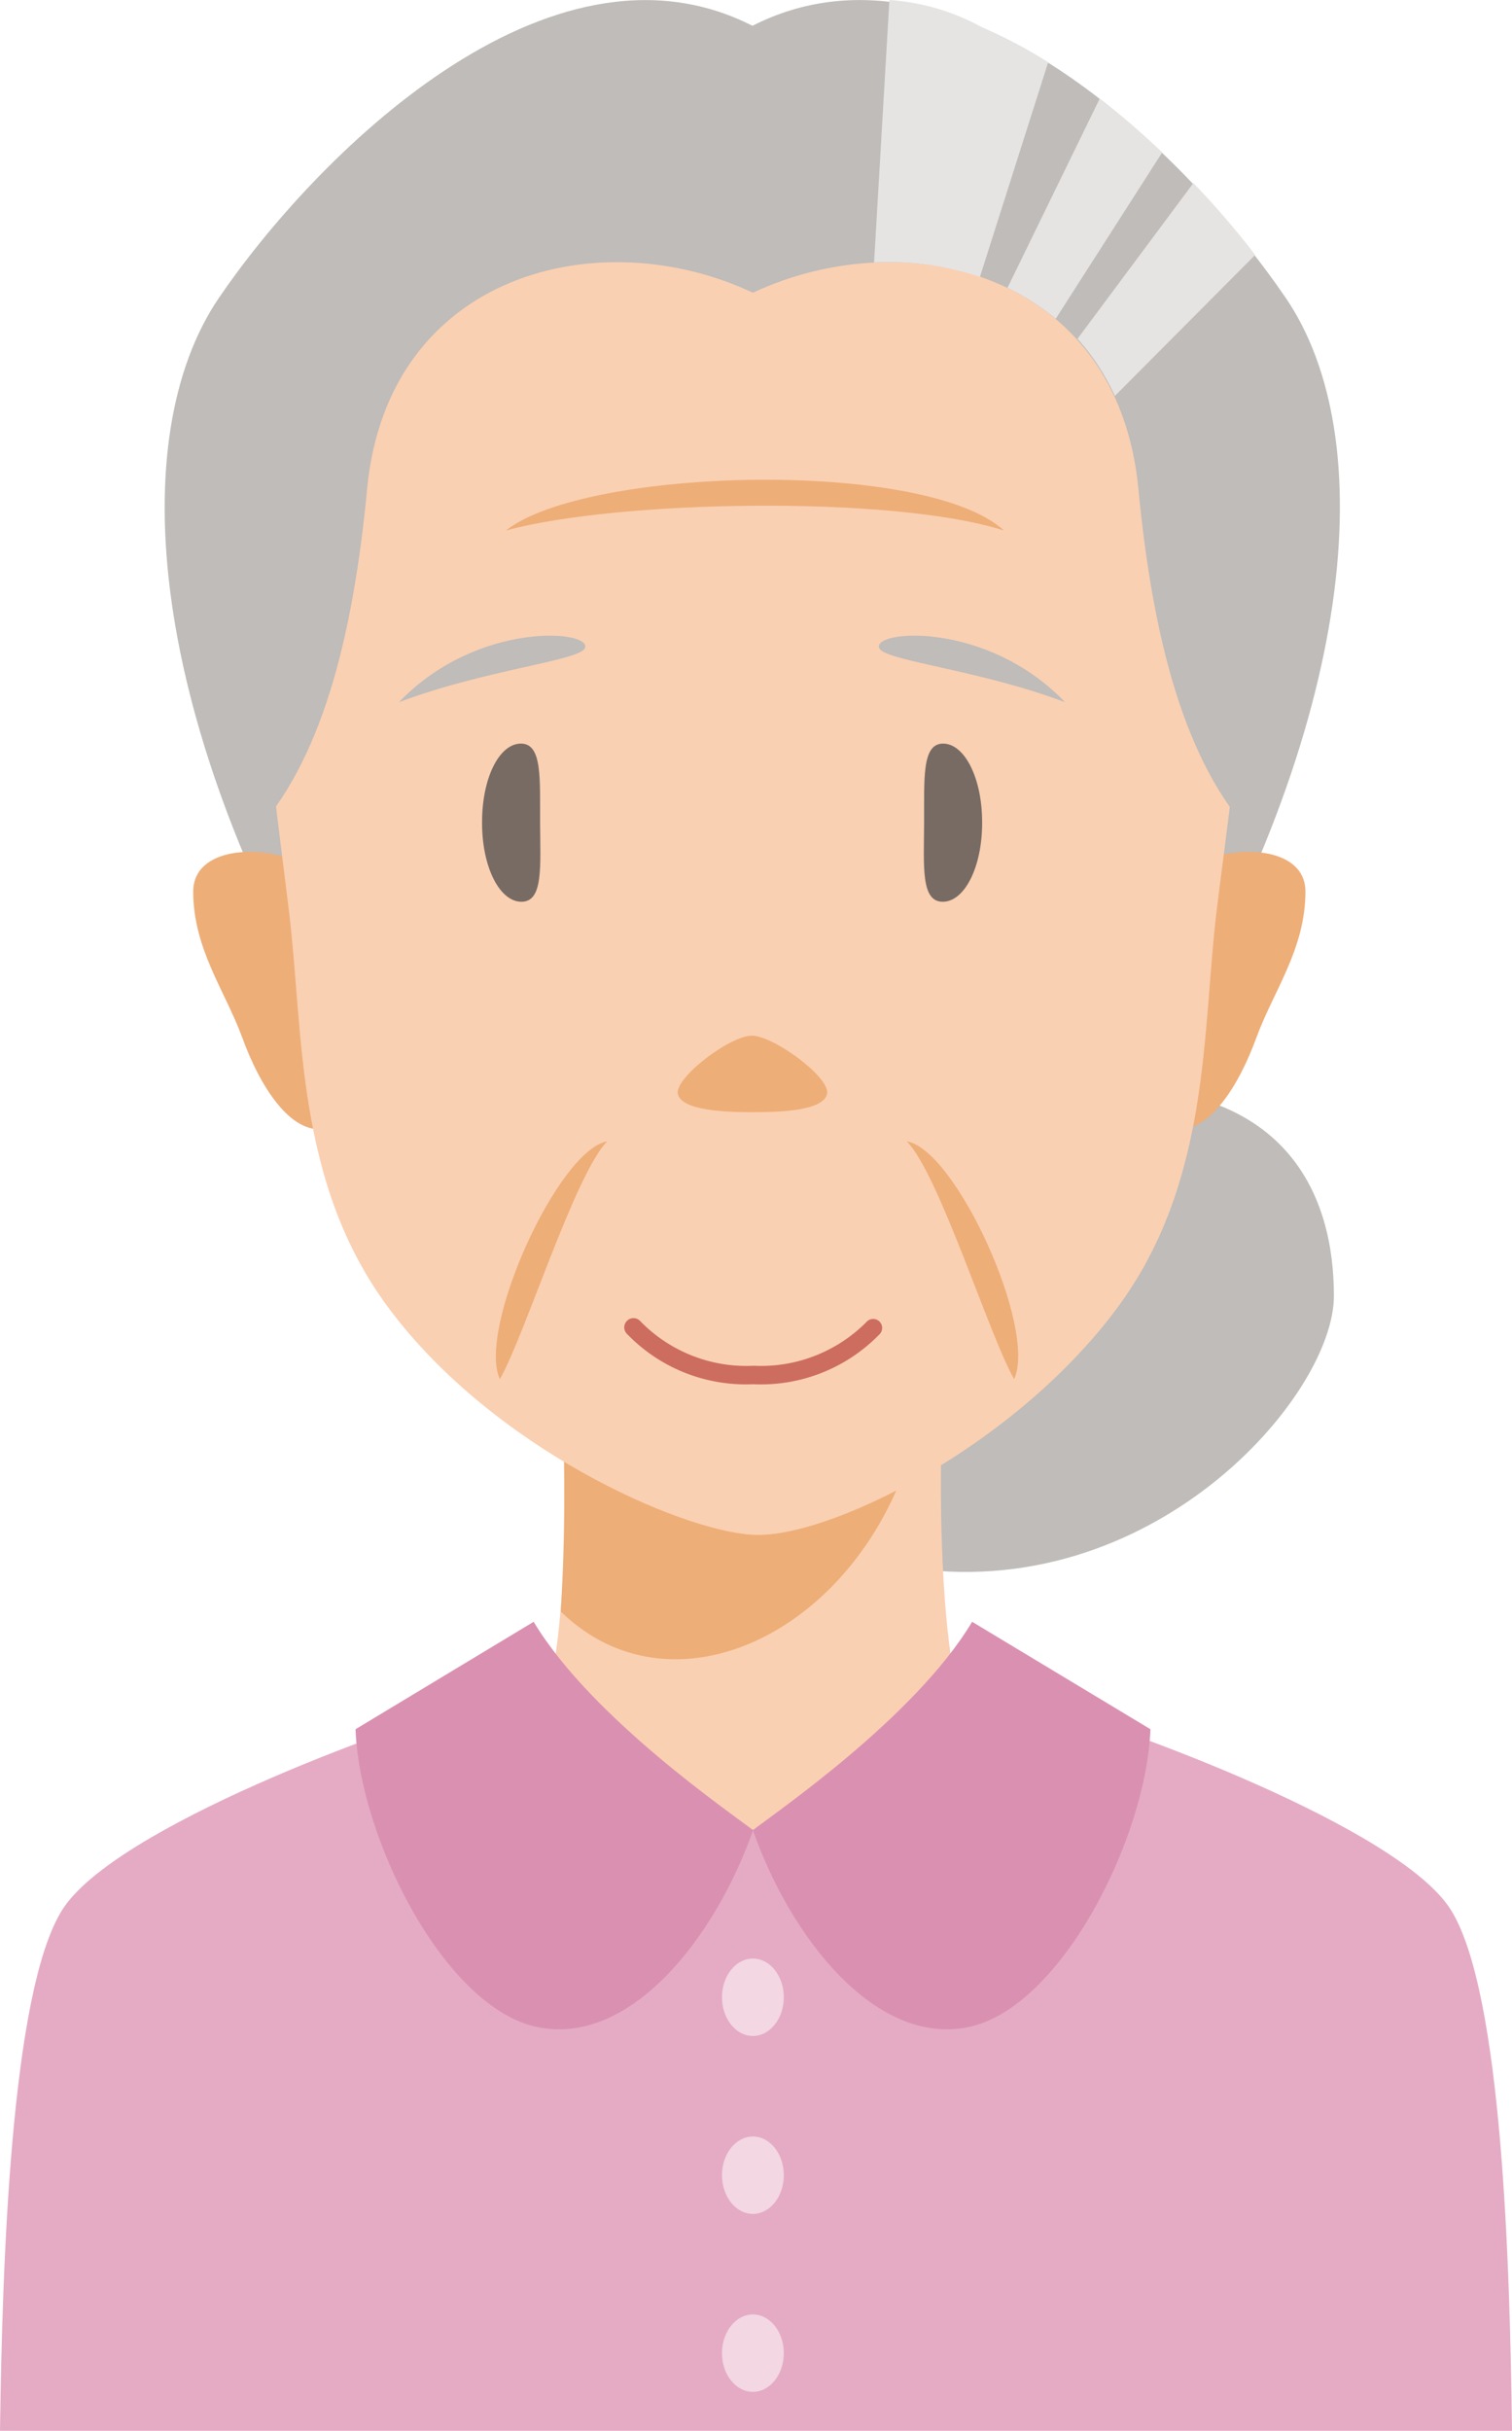
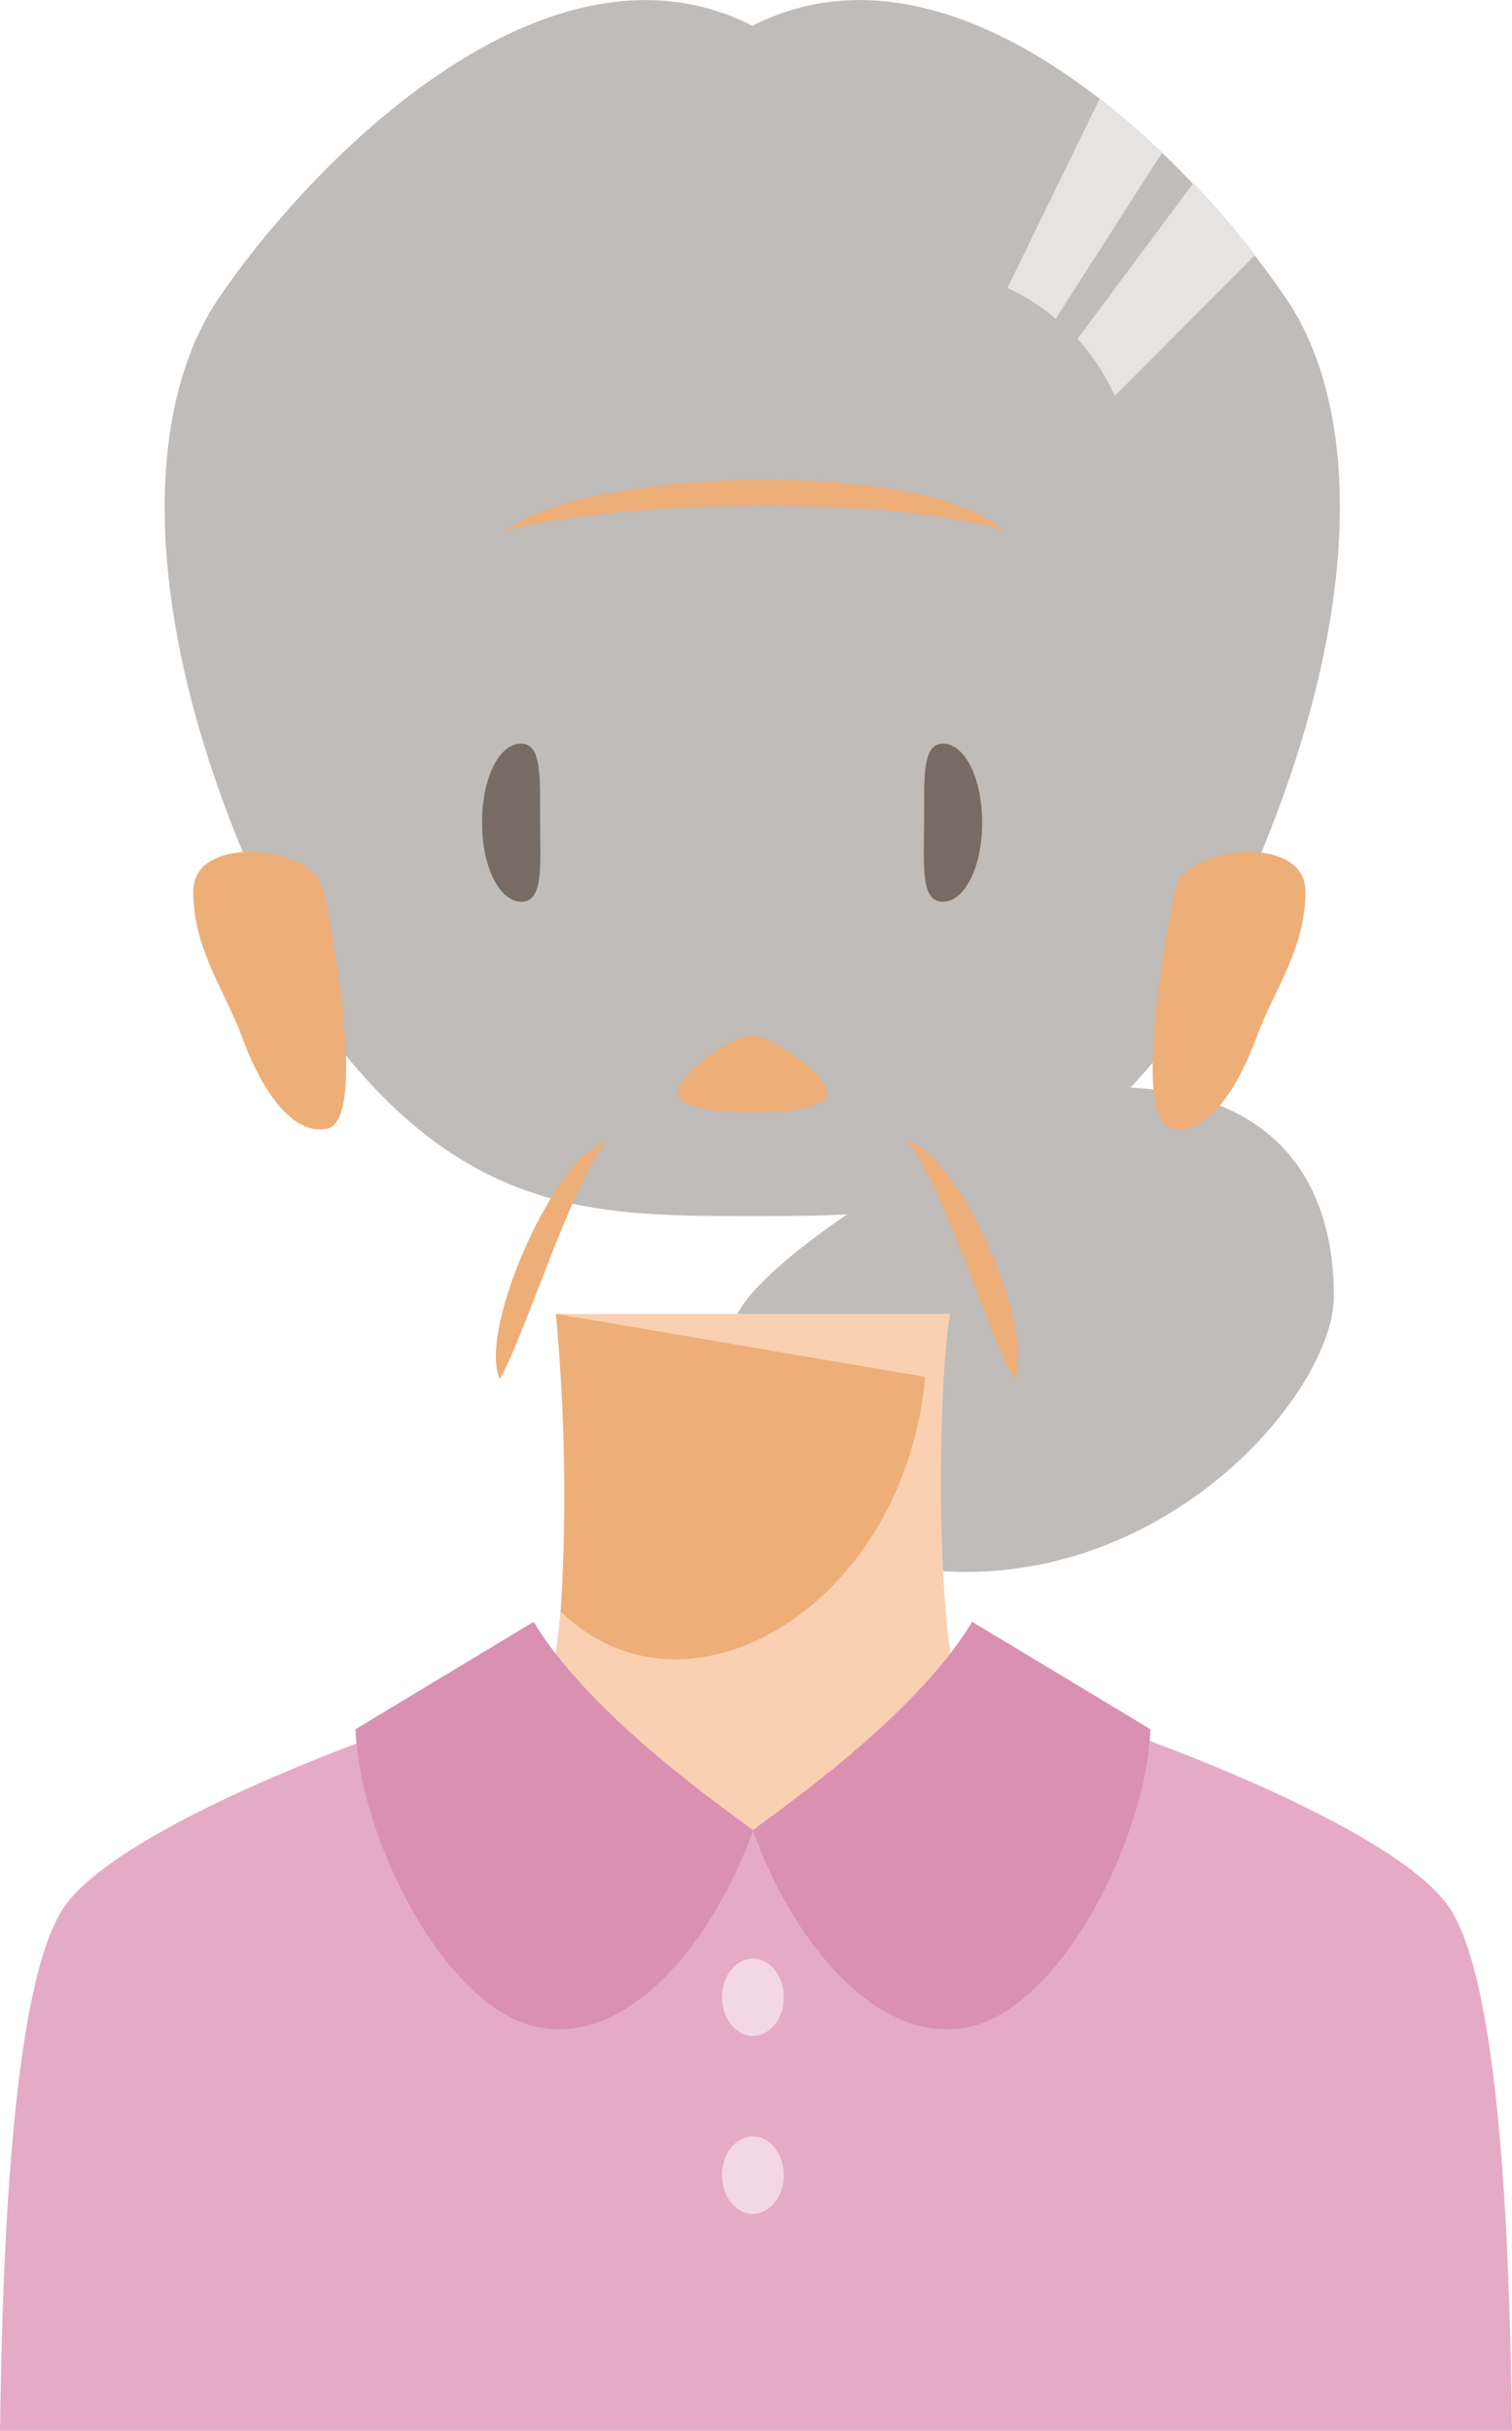
<svg xmlns="http://www.w3.org/2000/svg" width="68" height="109.28" viewBox="0 0 68 109.28">
  <defs>
    <style>.cls-1{fill:#bfbcb9;}.cls-2{fill:#fad0b2;}.cls-3{fill:#eeae78;}.cls-4{fill:#786b64;}.cls-5{fill:#cd6d5f;}.cls-6{fill:#e6e4e3;}.cls-7{fill:#e5abc4;}.cls-8{fill:#da91b1;}.cls-9{fill:#f3d7e3;}</style>
  </defs>
  <title>person9</title>
  <g id="レイヤー_2" data-name="レイヤー 2">
    <g id="文字">
      <path class="cls-1" d="M49.9,48.87c8,0,10.09,4.87,10.09,9.39s-8.23,14-19.36,12.18c-5.15-.86-8.35-7.77-7.65-10.9S46.77,48.87,49.9,48.87Z" />
      <path class="cls-1" d="M33.84,54.67c6.62,0,12.33,0,18.25-7.19,9-15.07,10-27.82,5.74-34.08S43.05-3.53,33.84,1.16c-9.21-4.69-19.76,6-24,12.24s-3.31,19,5.74,34.08C21.51,54.7,27.22,54.67,33.84,54.67Z" />
      <path class="cls-2" d="M43.65,77.74c-1.82-3.25-1.41-16.51-.91-18.67H25c.51,2.16.91,15.42-.91,18.67Z" />
      <path class="cls-3" d="M41.61,61.9,25,59.07a87.59,87.59,0,0,1,.22,13.38C30.93,78,40.67,72.18,41.61,61.9Z" />
      <path class="cls-3" d="M52.94,39.77c.63-1.75,5.77-2.28,5.77.31s-1.44,4.47-2.21,6.58-2.16,4.43-3.81,4.08C50.75,50.32,52.69,40.47,52.94,39.77Z" />
      <path class="cls-3" d="M14.46,39.77c-.63-1.75-5.77-2.28-5.77.31s1.44,4.47,2.21,6.58,2.16,4.43,3.82,4.08C16.65,50.32,14.72,40.47,14.46,39.77Z" />
-       <path class="cls-2" d="M33.86,7.41c8.77,0,23.57,5.43,22.4,19.69C55.75,33.39,55.1,37.79,54.71,41c-.65,5.4-.26,12.15-4.48,17.82C45.55,65.12,37.17,69.19,33.86,69s-11.69-3.9-16.37-10.18C13.27,53.17,13.66,46.42,13,41c-.39-3.23-1-7.63-1.55-13.92C10.29,12.84,24.11,7.41,33.86,7.41Z" />
      <path class="cls-3" d="M33.84,50c1.33,0,3.12-.07,3.35-.79s-2.36-2.62-3.35-2.65-3.57,1.94-3.35,2.65S32.56,50,33.84,50Z" />
      <path class="cls-4" d="M21.68,37c0,2,.8,3.55,1.78,3.54s.84-1.58.83-3.55.11-3.57-.87-3.56S21.67,35,21.68,37Z" />
      <path class="cls-4" d="M44.17,37c0,2-.8,3.55-1.78,3.54s-.84-1.58-.83-3.55-.11-3.57.86-3.56S44.18,35,44.17,37Z" />
-       <path class="cls-5" d="M28.19,59.39a.41.41,0,0,0,0,.57,7.42,7.42,0,0,0,5.68,2.27A7.43,7.43,0,0,0,39.54,60,.4.4,0,0,0,39,59.4a6.68,6.68,0,0,1-5.1,2,6.66,6.66,0,0,1-5.1-2A.41.41,0,0,0,28.19,59.39Z" />
      <path class="cls-1" d="M33.86,13.16C40.77,9.92,50.28,12.24,51.2,22c.65,6.76,2.09,12.29,5.15,15.56C58.7,26.76,57.43,17.1,54.92,14,51.36,9.55,43.31,4.82,33.86,5,24.41,4.82,16.36,9.55,12.79,14,10.29,17.1,9,26.76,11.37,37.54c3.06-3.27,4.5-8.8,5.14-15.56C17.44,12.24,27,9.92,33.86,13.16Z" />
      <path class="cls-6" d="M56.45,11.46a37.79,37.79,0,0,0-2.78-3.23l-5.21,7a10.11,10.11,0,0,1,1.68,2.57Z" />
      <path class="cls-6" d="M52.27,6.85c-.9-.85-1.84-1.67-2.81-2.42l-4.15,8.51a10.39,10.39,0,0,1,2.17,1.39Z" />
-       <path class="cls-6" d="M47.14,2.8a19.81,19.81,0,0,0-2.9-1.53A10,10,0,0,0,40,0l-.69,11.8a12.86,12.86,0,0,1,4.76.65Z" />
      <path class="cls-2" d="M57.36,84.18C55,81.11,46.5,77.51,43,76.74a81.6,81.6,0,0,0-9.11-.66,73.23,73.23,0,0,0-8.82.66c-3.53.77-12.07,4.37-14.4,7.44S8,97.62,7.89,103.6H60.11C60,97.62,59.69,87.26,57.36,84.18Z" />
      <path class="cls-3" d="M22.48,62c1.1-1.89,3.37-9.21,4.83-10.69C25.11,51.69,21.45,59.74,22.48,62Z" />
      <path class="cls-3" d="M45.61,62c-1.1-1.89-3.37-9.21-4.83-10.69C43,51.69,46.65,59.74,45.61,62Z" />
      <path class="cls-3" d="M45.15,23.85c-5-1.6-17.39-1.37-22.4,0C26.37,21,41.63,20.62,45.15,23.85Z" />
      <path class="cls-1" d="M26.3,29.15c.41-.82-4.8-1.29-8.36,2.42C21.77,30.12,26,29.71,26.3,29.15Z" />
      <path class="cls-1" d="M39.55,29.15c-.41-.82,4.8-1.29,8.35,2.42C44.08,30.12,39.82,29.71,39.55,29.15Z" />
      <path class="cls-7" d="M65.25,85.86c-2.33-3.71-14.81-8.25-18.34-9.18,0,0-4.15,4-13,5.6-8.58-1.75-12.77-5.6-12.77-5.6-3.53.93-16,5.47-18.34,9.18S.1,102.07,0,109.28H68C67.91,102.07,67.58,89.57,65.25,85.86Z" />
      <path class="cls-8" d="M24,72.91c2.61,4.35,9,8.68,9.87,9.37-1.71,4.85-5.53,9.72-9.71,8.85s-8-8.52-8.17-13.39Z" />
      <path class="cls-8" d="M43.72,72.91c-2.6,4.35-9,8.68-9.86,9.37,1.7,4.85,5.53,9.72,9.7,8.85s8-8.52,8.18-13.39Z" />
      <ellipse class="cls-9" cx="33.86" cy="89.79" rx="1.39" ry="1.74" />
      <ellipse class="cls-9" cx="33.86" cy="97.79" rx="1.39" ry="1.74" />
-       <ellipse class="cls-9" cx="33.86" cy="105.79" rx="1.39" ry="1.74" />
    </g>
  </g>
</svg>